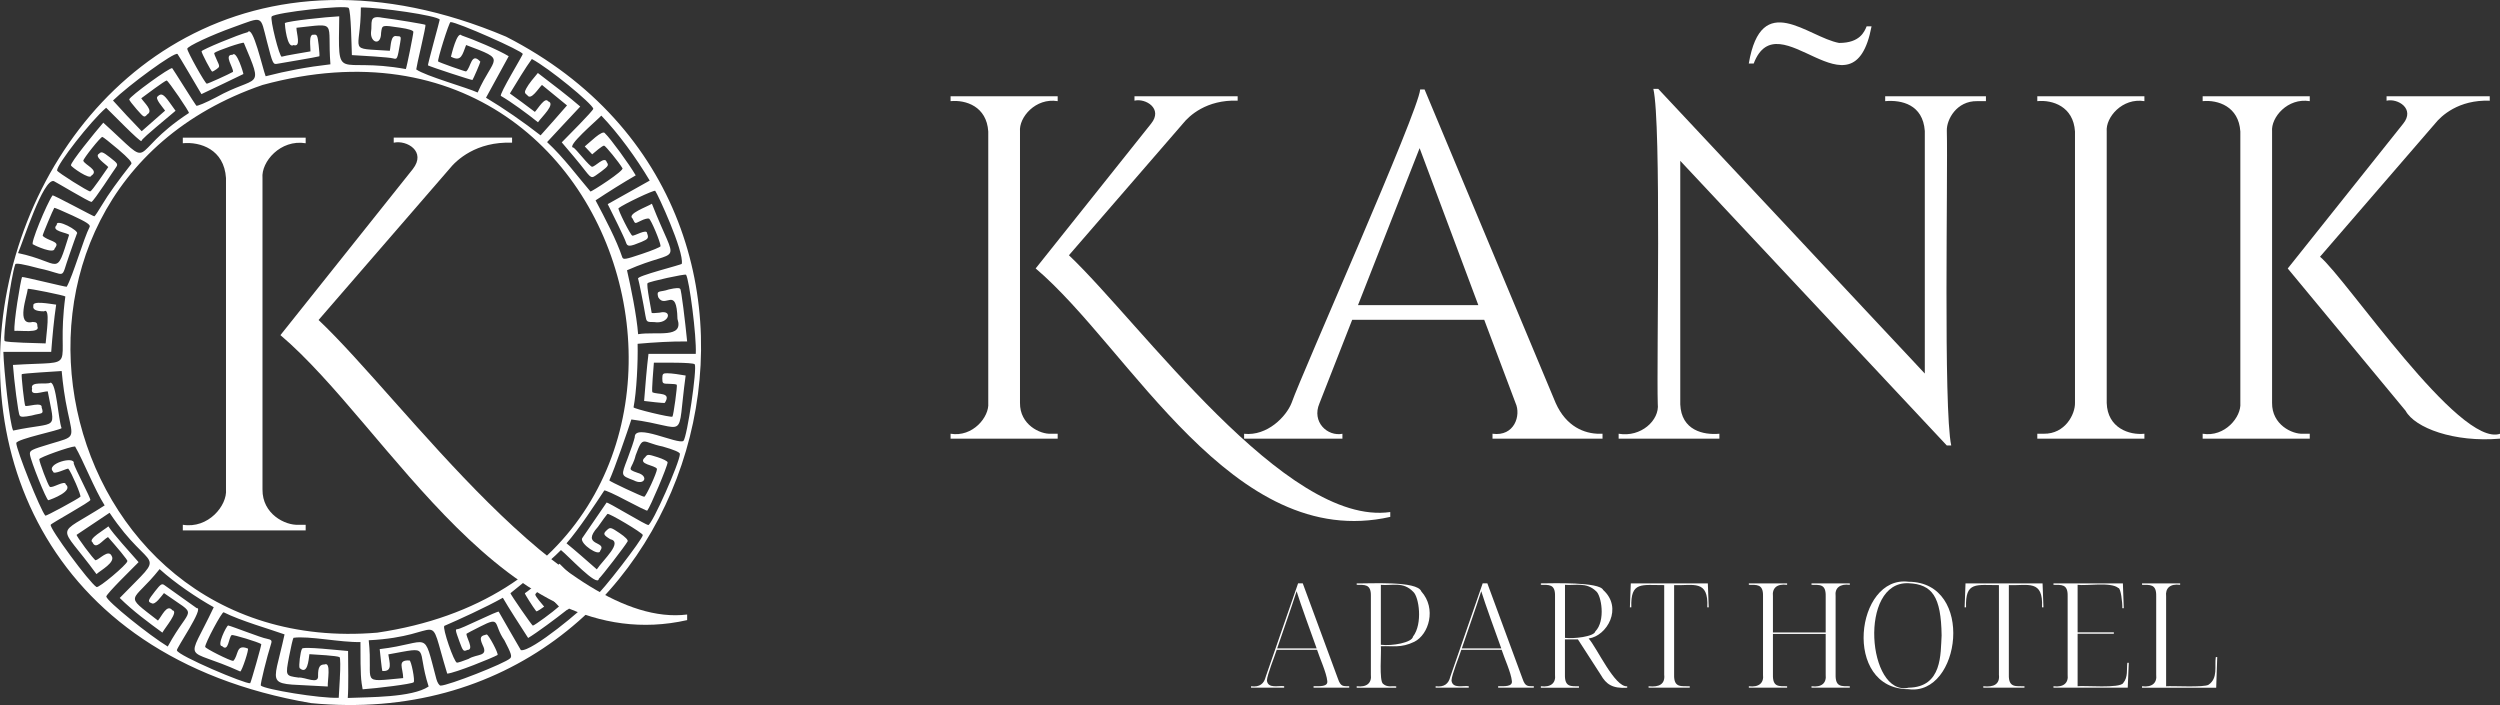
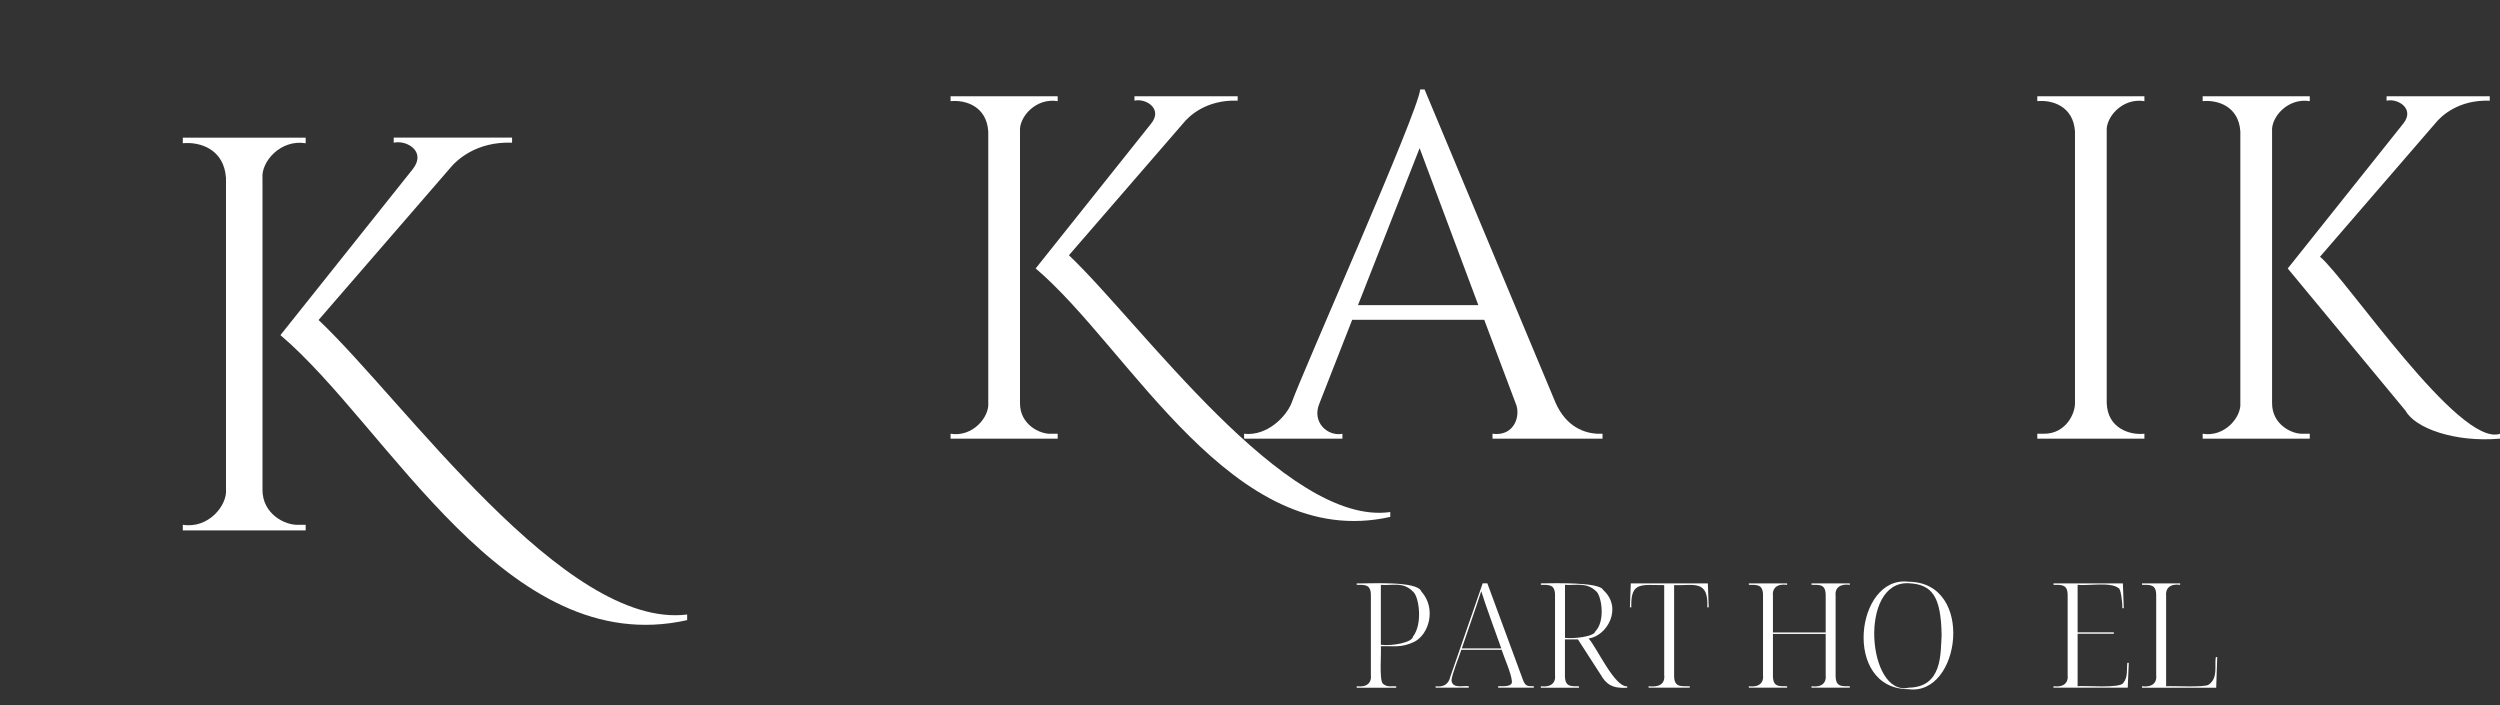
<svg xmlns="http://www.w3.org/2000/svg" id="Layer_1" viewBox="0 0 504.22 142.19">
  <rect x="0" y="0" width="504.22" height="142.19" fill="#333333" stroke="none" />
  <defs>
    <style>.cls-1{fill:#fff;stroke-width:0px;}</style>
  </defs>
  <g id="Logo">
    <g id="Tipografia">
      <path class="cls-1" d="M280.4,103.26v.99c-31.8,7.17-52.46-33.95-71.52-50.11l23.28-29.2c2.46-3.03-1.12-5.18-3.35-4.64v-.89h20.81v.89c-6.31-.23-9.8,3.07-11.05,4.64,0,0-22.98,26.54-22.98,26.54,14.49,13.73,43.74,54.8,64.81,51.79ZM212.04,87.48h1.28v.99h-21.6v-.99c4.48.74,7.84-3.4,7.6-6.21,0,0,0-54.75,0-54.75-.32-5.05-4.52-6.42-7.6-6.12v-.99h21.6v.99c-4.46-.72-7.85,3.27-7.6,6.12,0,0,0,54.75,0,54.75-.05,4.36,4.04,6.36,6.31,6.21Z" />
      <path class="cls-1" d="M273.89,61.54h24.27l-11.84-31.66-12.43,31.66ZM322.42,87.48h.79v.99h-22.19v-.99c4.42.61,5.8-3.71,4.64-6.21,0,0-6.31-16.77-6.31-16.77h-26.63l-6.61,16.87c-1.59,3.73,1.62,6.71,4.64,6.12v.99h-19.83v-.99c4.69.5,8.51-3.5,9.57-6.21,2.13-6.09,25.63-58.83,25.94-63.23h.89l26.44,63.23c2.15,4.82,5.84,6.18,8.78,6.21h-.1Z" />
-       <path class="cls-1" d="M398.77,20.4c-4.16-.07-6.17,3.72-6.12,5.92.24,8.81-.71,56.19.89,63.53h-.89l-53.76-57.41v49.12c.21,5.24,4.67,6.22,7.89,5.92v.99h-20.32v-.99c4.5.78,8.29-2.74,7.89-6.02-.26-8.49.75-56.57-.89-63.53h.99l53.76,57.41V26.42c-.38-5.33-4.66-6.31-7.99-6.02v-.99h20.32v.99h-1.78ZM370.96,8.66c4.14,0,5.06-2.24,5.52-3.35h.99c-3.71,19.62-18.79-5.52-23.77,7.5h-.99c2.54-14.99,11.89-5.3,18.25-4.14Z" />
      <path class="cls-1" d="M412.19,87.48c4.33.07,6.36-3.95,6.31-6.21,0,0,0-54.75,0-54.75-.32-5.05-4.52-6.42-7.6-6.12v-.99h21.6v.99c-4.46-.72-7.85,3.27-7.6,6.12,0,0,0,54.75,0,54.75.15,5.07,4.57,6.53,7.6,6.21v.99h-21.6v-.99h1.28Z" />
      <path class="cls-1" d="M504.22,88.47c-9.25.8-17.18-2.17-19.04-5.62,0,0-23.77-28.7-23.77-28.7l23.28-29.2c2.46-3.03-1.12-5.18-3.35-4.64v-.89h20.81v.89c-6.31-.23-9.8,3.07-11.05,4.64,0,0-23.18,26.83-23.18,26.83,5.26,4.35,28.06,38.51,36.3,35.71v.99ZM464.57,87.48h1.28v.99h-21.6v-.99c4.48.74,7.84-3.4,7.6-6.21,0,0,0-54.75,0-54.75-.32-5.05-4.52-6.42-7.6-6.12v-.99h21.6v.99c-4.46-.72-7.85,3.27-7.6,6.12,0,0,0,54.75,0,54.75-.05,4.36,4.04,6.36,6.31,6.21Z" />
-       <path class="cls-1" d="M257.59,130.77h7.96c-1.01-2.81-3.32-9.15-4.04-11.53-1.15,3.62-2.79,8.16-3.92,11.53ZM252.32,138.7v-.29c1.76.23,2.62-.54,2.95-1.89,0,0,6.54-18.87,6.54-18.87h.94l7.1,19.25c.56,1.66,1.09,1.48,2.27,1.5v.29h-7.19v-.29c1.21,0,2.92.13,2.77-1.03-.14-1.65-1.59-4.79-2.06-6.31h-8.14c-.39,1.27-1.93,5.01-1.98,6.19.21,1.72,2.37.97,3.48,1.15v.29h-6.69Z" />
      <path class="cls-1" d="M278.49,130.04c2.28.3,6.33-.45,6.49-1.64,2.02-2.61,1.2-8.04.06-9.03-2.07-2.16-4.29-1.2-6.54-1.41v12.09ZM273.63,138.7v-.29c2.04.25,3.06-.67,2.86-2.33,0,0,0-15.86,0-15.86.06-2.52-1.33-2.23-2.86-2.27v-.29c2.52.07,12.24-.57,13.03,1.62,3.11,3.46,1.52,8.7-1.41,10.16-2.68,1.31-4.42.79-6.75.9.14,1.06-.39,7.04.46,7.59.82.73,1.77.42,2.64.49v.29h-7.96Z" />
      <path class="cls-1" d="M294.83,130.77h7.96c-1.01-2.81-3.32-9.15-4.04-11.53-1.15,3.62-2.79,8.16-3.92,11.53ZM289.55,138.7v-.29c1.76.23,2.62-.54,2.95-1.89,0,0,6.54-18.87,6.54-18.87h.94l7.1,19.25c.56,1.66,1.09,1.48,2.27,1.5v.29h-7.19v-.29c1.21,0,2.92.13,2.77-1.03-.14-1.65-1.59-4.79-2.06-6.31h-8.14c-.39,1.27-1.93,5.01-1.98,6.19.21,1.72,2.37.97,3.48,1.15v.29h-6.69Z" />
      <path class="cls-1" d="M315.64,128.65c1.69.22,5.88-.23,6.12-1.31,2.11-2.13,1.22-7.3.13-8.12-1.95-1.86-4.17-1.1-6.25-1.27v10.7ZM310.77,138.7v-.29c2.04.25,3.06-.67,2.86-2.33,0,0,0-15.86,0-15.86.06-2.52-1.33-2.23-2.86-2.27v-.29c2.46-.02,11.84-.32,12.57,1.33,4.02,3.61.79,9.27-2.93,9.79,1.66,1.82,5.24,9.86,7.78,9.64v.29c-2.98.19-4.25-.7-5.34-2.62,0,0-4.6-7.13-4.6-7.13h-2.62v7.13c-.06,2.57,1.27,2.29,2.83,2.33v.29h-7.69Z" />
      <path class="cls-1" d="M332.5,138.7v-.29c2.11.23,3.37-.42,3.15-2.33,0,0,0-18.07,0-18.07-4.54.03-6.81-.82-6.63,4.48h-.29l.18-4.83h15.54l.18,4.83h-.29c.29-5.69-2.86-4.33-6.69-4.48v18.07c-.08,2.74,1.51,2.26,3.15,2.33v.29h-8.28Z" />
      <path class="cls-1" d="M352.72,138.7v-.29c2.04.25,3.06-.67,2.86-2.33,0,0,0-15.86,0-15.86.06-2.52-1.33-2.23-2.86-2.27v-.29h7.72v.29c-2.06-.26-3.05.66-2.86,2.33,0,0,0,7.28,0,7.28h10.64v-7.28c.07-2.6-1.28-2.29-2.86-2.33v-.29h7.72v.29c-1.99-.25-3.06.64-2.86,2.27,0,0,0,15.86,0,15.86-.06,2.59,1.29,2.29,2.86,2.33v.29h-7.72v-.29c2.06.26,3.05-.66,2.86-2.33,0,0,0-8.22,0-8.22h-10.64v8.22c-.07,2.6,1.28,2.29,2.86,2.33v.29h-7.72Z" />
      <path class="cls-1" d="M384.91,138.7c6.89-.09,6.46-6.88,6.69-10.55-.11-7.82-1.87-10.3-6.66-10.52-10.15-.48-8.28,22.84-.03,21.08ZM384.91,139c-13.37-.01-10.68-23.03.03-21.67,13.46.08,10.5,23.11-.03,21.67Z" />
-       <path class="cls-1" d="M400.01,138.7v-.29c2.11.23,3.37-.42,3.15-2.33,0,0,0-18.07,0-18.07-4.54.03-6.81-.82-6.63,4.48h-.29l.18-4.83h15.54l.18,4.83h-.29c.29-5.69-2.86-4.33-6.69-4.48v18.07c-.08,2.74,1.51,2.26,3.15,2.33v.29h-8.28Z" />
      <path class="cls-1" d="M414.16,138.7v-.29c2.04.25,3.06-.67,2.86-2.33,0,0,0-15.86,0-15.86.06-2.52-1.33-2.23-2.86-2.27v-.29h14l.18,5.01h-.29c.05-1-.31-4.11-.8-4.07-1.5-1.28-6.45-.4-8.22-.65v9.58h7.31v.29h-7.31v10.58c1.36-.17,8.56.49,9.2-.65,1.01-1.21.66-2.75.83-4.07h.29l-.21,5.01h-14.98Z" />
      <path class="cls-1" d="M432.02,138.7v-.29c2.04.25,3.06-.67,2.86-2.33,0,0,0-15.86,0-15.86.06-2.52-1.33-2.23-2.86-2.27v-.29h7.69v.29c-2.04-.26-3.02.69-2.83,2.33,0,0,0,18.13,0,18.13,1.18-.11,7.76.29,8.58-.32,1.92-1.32,1.16-3.77,1.44-5.57h.29l-.21,6.19h-14.98Z" />
    </g>
    <g id="Logo-2">
-       <path class="cls-1" d="M76.08,127.6c82.28-12.11,57.16-132.35-23.14-110.46-63.86,21.96-43.59,116.09,23.14,110.46ZM72.93,137.68c-.25-1.41-.23-6.11-.23-8.19-3.9.12-10.53-1.3-13.51-.85-.14.22-.53,1.93-.89,3.81-.73,3.87-.75,3.84,1.91,4.21,1.34-.14,4.15,1.55,3.94-.45,0-1.63.34-2.2,1.3-2.2,1.39-.61.57,3.38.66,4.45-12.98-.84-11.2.98-8.72-10.51-2.77-1-8.85-2.73-12.28-4.46-.34-.16-3.73,6.18-3.73,6.97,0,.32,5.03,2.84,5.66,2.84,1.13-1.11.48-3.49,2.94-2.5.33,0-1.21,4.63-1.53,4.63-11.48-5.22-10.94-1.1-5.34-12.96-3.4-1.9-7.8-4.86-10.92-7.69-5.56,7.01-7.5,4.81-.33,10.38.81-.94,1.82-3.44,2.92-2.07,1.34.22-1.52,3.53-2.03,4.5-2.76-2.02-5.9-4.32-8.6-6.99,9.92-10.24,6.49-4.4-2.05-17.18-1.25.84-6.27,4.18-6.64,4.44-.19.15,3.53,5.14,3.83,5.14.81-.2,2.59-2.3,3.23-.88.83,1.29-2.21,2.89-3.06,3.67-7.76-10.66-8.55-7.28,1.65-13.86-2-3.12-4.35-9.13-5.97-11.89-1,0-7.22,2.22-7.22,2.57,0,.58,1.73,5.18,2.1,5.54.42.48,3.13-1.45,3.25-.45,1.59,1.31-2.79,2.98-3.52,3.19-.38,0-3.58-7.97-3.71-9.23-.08-.82.17-.95,4.18-2.16,4.93-1.49,4.62-.92,3.45-6.4-.64-2.97-.99-5.64-1.23-8.27-1.52.1-7.62.46-8.05.63-.15.15.52,6.2.71,6.39.36.25,3.51-.89,3.3.33.53,1.51-.05,1.06-1.98,1.62-1.67.33-2.25.33-2.44.01-.31-.33-1.15-7.16-1.37-10.21,14.12-.89,8.5,1.68,10.57-13.81-.22-.22-7.44-1.69-7.58-1.53-.1,1.39-2.48,7.55.97,6.67.8.02.98.19.98.92.63,1.39-3.51.75-4.63.89-.21-1.54,1.22-10.1,1.52-10.87.12-.14,8.91,2.07,9.02,1.96,1.26-2.23,3.41-9.73,4.64-12.11.14-.42-.71-.97-3.45-2.24-1.99-.92-3.66-1.63-3.7-1.57-.28.43-2.34,5.34-2.34,5.59,0,.18.64.57,1.42.89,1.54.62,1.66.83.98,1.76-.1,1.14-3.94-.59-4.32-.86-.8.26,2.8-8.33,3.9-9.88,0-.25,8.48,4.37,8.44,4.22.1,0,.83-1.09,1.62-2.42,1.17-1.98,3.18-4.77,5.83-8.14.23-.29-.58-1.19-2.63-2.94-1.63-1.38-3.07-2.52-3.21-2.52-.36,0-3.84,4.36-3.84,4.81.3.86,3.33,1.91,1.61,3.02-.23.93-4.04-1.78-4.1-2.08-.13-.58,4.84-6.67,6.52-8.62,11.01,9.97,4.35,6.49,17.27-1.95.19-.15-4.2-6.57-4.49-6.56-.45.1-4.13,2.86-5.12,3.59.6.93,2.48,2.51,1.25,3.22-.66.73-.66.72-2.17-.99-.83-.95-1.51-1.84-1.51-1.99,0-.57,8.37-6.65,8.68-6.3.13.11,4.7,7.45,4.85,7.55.13.16,1.91-.59,3.94-1.65,8.49-4.74,9.78-1.21,5.65-11.02-.19-.22-5.52,1.61-5.97,2.05-.06.05.18.7.53,1.43.61,1.28.61,1.34-.05,1.82-.38.28-.78.5-.9.5-.19,0-2.14-3.72-2.14-4.09,0-.31,7.41-3.38,9.32-3.86,1.05-1.53,2.98,7.3,3.61,8.89,4.19-1.08,8.39-1.88,13.06-2.41-.68-8.88,1.6-8.25-6.85-7.37-.03,1.06,1.03,4-.59,3.49-1.3.83-1.76-4.03-1.75-4.44.76-.43,8.31-1.23,10.97-1.36-.18,13.99-.78,8.05,13.43,10.64.13-.12,1.52-6.99,1.52-7.5,0-.29-.96-.6-2.69-.85-3.72-.55-3.6-.59-3.82,1.05-.01,2.71-2.19,1.98-2.03-.14.31-1.87-.58-3.48,2.27-2.92,2.69.34,8.56,1.31,8.71,1.44.07.06-.32,2-.85,4.3-.54,2.31-.99,4.41-1.01,4.69,1.86,1.33,10.17,3.64,12.39,4.66,3.28-7.43,6.14-6.41-2.33-9.58-.75,1.9-.94,3.49-3.06,2.35.06-.19,1.24-5.34,2.17-4.28,2.3.77,7.47,2.95,9.48,4.19-1.39,2.57-3.47,6.38-4.58,8.37,3.6,2.15,7.64,4.96,11.01,7.59,1.74-1.94,3.74-4.2,5.33-6.04-1.26-1.03-3.79-3.1-5.05-4.13-.71.67-2.2,3.19-2.94,2.09-.6-.46-.63-.63-.21-1.41.44-.85,1.6-2.25,2.32-3.09,2.71,2.06,6.47,4.94,8.55,6.77-2.38,2.56-4.23,4.49-6.69,7.17,3.29,3.02,6.43,7.27,8.75,9.96.08.15,7.1-4.34,6.43-4.73-.7-1.19-3.42-4.52-3.68-4.52-.38,0-1.89,1.33-2.4,1.76-.38-.4-1.13-1.2-1.5-1.6.82-.61,3.63-3.52,4.09-2.63,1.06.97,4.86,6.19,6.19,8.47-2.45,1.4-5.53,3.34-8.1,5.04,1.93,3.66,4.23,8,5.38,11.46.2.54.59.48,3.97-.66,2.07-.69,3.76-1.39,3.76-1.56,0-.79-1.94-5.41-2.34-5.56-.24-.09-.96.09-1.58.41-1.37.63-1.12.75-1.74-.44-1.18-.94,2.97-2.35,3.91-2.97,5.29,13.48,6.11,8.49-5.02,13.42.74,3.21,1.96,9.11,2.24,12.89,3.74-.6,9.27.97,7.94-3.08-.18-6.87-2.46-1.91-3.88-4.37-.45-1.54.34-.94,2.12-1.57,1.43-.33,2.15-.36,2.31-.11.2-.06,1.02,6.71,1.4,10.6-2.97-.05-6.77.18-9.99.47.09,3.63-.21,9.69-.82,12.81-.05.28,7.58,2.12,7.84,1.88.21-.18,1.04-6.27.88-6.43-.11-.11-.8-.19-1.55-.19-1.28,0-1.37-.07-1.37-1.07,0-.93.13-1.07.98-1.06.94,0,2.67.27,3.73.46-1.9,13.83.79,10.35-10.95,8.86-.79,2.43-3.37,9.93-4.45,12.29,0,.18,6.65,3.3,7.04,3.3.34,0,2.58-4.87,2.58-5.61-.33-.8-4.1-.89-2.38-2.37.46-.62.55-.62,2.5,0,1.11.35,2.02.82,2.02,1.04,0,.75-3.52,9.07-4.11,9.74-.07.07-1.97-.86-4.24-2.06-2.27-1.21-4.25-2.11-4.42-2.01-1.8,2.72-5.07,7.75-7.62,10.66,1.55,1.24,4.24,3.61,6.11,5.25,1.33-1.98,5.36-5.5,2.7-6.09-1.42-.88-1.49-1.09-.6-1.89.6-.54.77-.5,2.5.67,1.17.79,1.77,1.41,1.61,1.68-.6,1.04-5.16,6.95-5.8,7.53-.2,1.85-6.25-4.71-7.64-5.79-2.59,2.65-7.7,6.66-10.19,8.7,0,.24,4.35,6.54,4.52,6.54.46-.11,4.05-2.76,5.27-3.86-.52-.55-1.58-1.66-2.1-2.21.37-.38,1.13-1.13,1.51-1.51,1.09,1.35,3.96,3.83,2.15,4.44-2.21,1.74-6.03,4.59-7.78,5.63-1.58-2.46-3.97-6.13-5.1-8.11-3.47,1.95-8.95,4.44-11.8,5.67-.45.39,1.97,7.42,2.55,7.42.24,0,1.28-.34,2.31-.75,1.77-1.1,4.09-.38,2.86-2.82-.78-1.73-.23-1.85.82-2.12.38,0,2.44,3.88,2.19,4.14-.94.55-8.58,3.65-10.15,3.76-4.23-13.86-.01-7.51-15.83-6.73.97,8.86-2.12,8.46,6.95,7.63-.02-2.07-1.29-3.67,1.25-3.56.35-.12,1.18,4.12.86,4.4-.33.36-7.51,1.23-10.29,1.42,0,0-.22-1.35-.22-1.35ZM68.54,136.78c.13-2.19.11-4.1-.04-4.23-.44-.31-4.86-.53-6.1-.61-.17,1.26-.37,4.22-1.97,2.81-.22-.37.14-3.34.48-3.89.07-.56,7.64.33,9.29.44.02,2.82.11,7.36-.06,9.47,4.25-.19,12.95-.05,16.31-2.31-2.64-8.2.77-8.06-8.13-6.48.24,1.69.93,3.51-1.21,3.35-.1-.24-.44-3.58-.53-4.41,10.4-1.22,8.66-4.34,11.43,6.03.2.74.59,1.33.86,1.33,1.55,0,12.97-4.48,14.02-5.5.41-.39.22-.98-1.15-3.62-2.34-3.33-.62-4.97-4.88-2.79-1.45.73-2.69,1.37-2.76,1.44-.21.53,1.66,3.26.15,3.28-.78.36-.87.26-1.58-1.68-.87-2.38-.89-2.52-.34-2.52.22,0,2.15-.83,4.27-1.84,2.13-1.01,3.92-1.77,3.98-1.69.16.26,4.29,7.51,4.47,7.76,2.09.52,13.32-8.99,13.03-9.2-.17-.49-4.39-5.01-5.45-6.17-.95.8-4.53,3.66-4.67,4.14-.02.39,1.36,1.94,1.79,2.46-.3.2-1.42,1.06-1.6.93-.69-.89-2.39-3.58-2.29-3.63,1.27-.84,5.34-4.36,6.99-5.95,1.32,1.26,6.52,6.65,7.22,6.6,1.17-.72,9.58-11.6,9.58-12.39,0-.41-6.89-4.51-7.14-4.26-.17.16-1.02,1.34-1.91,2.61-3.6,3.97,1.96,2.81.46,4.81-.14,1.29-4.09-1.36-3.66-2.49.12-.16,4.82-7.06,4.95-7.23.05-.06,1.89.94,4.08,2.22,2.19,1.28,4.13,2.33,4.31,2.33.75,0,6.39-12.68,6.39-14.35,0-.33-1.19-.84-3.47-1.49-4.15-.82-3.9-2.46-5.46,1.78-.69,2.9-2.07,2.67.38,3.52,2.36.65,1.4,2.67-.77,1.52-2.63-1.02-2.59-.85-1.25-4.36.67-1.75,1.33-3.7,1.46-4.33-.08-2.94,8.64,1.52,9.82.74.75-.79,2.79-14.63,2.28-15.46-.48-.42-6.64-.31-8.24-.32-.08,1.14-.48,5.61-.31,5.96,1.12.54,3.92-.09,2.52,2.14-.24.11-3.39-.29-4.18-.38.24-3.07.54-6.74.88-9.5h9.54c.18-3.61-1.32-14.97-1.96-15.96-.21-.21-7.36,1.36-7.74,1.69-.37.16.82,5.84.8,5.98,0,.11.72.09,1.6-.02,2.8-.68,1.89,2.39-1.08,1.9-1.52,0-1.56-.02-1.78-1.33-.39-2.36-1.31-6.98-1.47-7.41-.56-.52,8.93-2.84,8.81-3.02.46-2.56-4.86-14.08-5.36-14.71-.23-.23-6.36,2.68-7.4,3.5-.23.18,2.46,5.53,2.78,5.53.37.15,2.97-1.47,2.98-.47.37.95.22,1.17-1.11,1.73-2.42,1.01-2.87,1.02-3.15.11-.31-.99-2.81-5.98-3.68-7.72,2.11-1.18,6.36-3.56,8.47-4.75-2.72-4.57-6.32-9.52-9.76-13.1-1.04,1.1-7.26,6.35-5.6,6.46.15.07.98.96,1.84,1.99.86,1.02,1.7,1.86,1.88,1.86.6.07,2.59-2.3,2.97-.93.44.61.34.79-1.08,1.87-1.96,1.35-1.78,1.74-3.26-.14-.98-1.31-3.4-4.17-4.73-5.72,1.25-1.28,6.19-6.21,6.37-6.78-.29-1.09-8.98-8.22-12.4-10.03-1.22,1.65-3.1,4.77-4.43,6.95,1.48,1.05,3.43,2.5,5.04,3.72.59-.6,2.05-3.11,2.67-2.14,1.62.51-1.29,3.12-2.04,4.23-2.18-1.75-5.43-4.13-7.47-5.31-.51-.18,4.56-8.43,4.39-8.47,0-.59-13.22-6.43-14.56-6.43-.3,0-2.73,7.76-2.5,7.95.24.2,5.33,2.01,5.63,2.01,1-.74,1.02-4.05,2.88-1.97,0,.2-1.44,3.53-1.59,3.69-.09.09-8.48-2.66-8.98-2.95-.04-.02.48-2.08,1.15-4.57.68-2.49,1.23-4.59,1.23-4.66-.6-.84-12.06-2.47-15.91-2.45-.01,9.33-2.99,8.14,5.84,8.74.23-.96.14-3.28,1.4-2.95.87,0,.91.08.69,1.34-.57,3.34-.59,3.37-1.4,3.15-.94-.26-6.48-.56-8.34-.67-.08-1.91-.17-8.85-.65-9.51-.67-.66-14.65.89-15.52,1.72-.41.4,1.57,8.29,2.03,8.11.56-.2,4.55-.85,5.79-1.07.03-.88-.44-3.55.65-3.36.67-.09.78.12,1,2.08.14,1.21.2,2.23.14,2.27-.49.17-7.95,1.41-8.48,1.51-.86.16-.92.04-2.09-4.49-1.4-5.4-.63-5.08-6.81-2.87-4.39,1.57-9.26,3.84-9.26,4.33,0,.59,3.61,7.05,3.94,7.05.24,0,4.43-1.89,5.27-2.38.21-.72-1.96-3.52-.09-3.45.82-1,2.22,3.7,2.2,3.88-.42.23-6.9,3.31-8.46,4.05-.91-1.53-4.5-7.67-4.83-8.1-.65-.45-9.84,6.29-13.01,9.39,1.64,1.85,3.89,4.23,5.79,6.19,1.47-1.31,3.2-2.84,4.72-4.15-.41-.61-2.16-2.48-1.48-2.88.7-.7,1.18-.46,2.4,1.25l1.19,1.66-.89.75c-5.03,4.21-5.98,5.07-5.99,5.37-.39.12-5.93-5.58-7.12-6.73-3.09,2.63-9.97,11.47-9.9,12.66.12.38,6.22,4.22,6.69,4.22.41-.14,2.96-3.96,3.64-4.92-.56-.62-2.92-2.13-1.86-2.69.48-.48.72-.4,2.22.76,1.57,1.22,1.65,1.35,1.17,2.03-.34.41-4.39,6.74-4.93,6.94-.58-.08-7.06-3.96-7.59-4.21-2.15-.53-6.19,12.22-7.21,14.52,8.87,1.86,7.49,5.19,10.3-3.68-.46-.48-3.81-.73-2.48-2.01-.27-1.4,4.69,1.24,4.05,1.78-.13.3-.81,2.22-1.52,4.28-1.9,5.3-.27,3.93-6.08,2.72-3.29-.88-4.72-1.12-4.83-.83-.88,2.54-2.6,15.01-2.13,15.48.52.32,6.65.42,8.26.48.12-1.89,1.03-7.36-.34-6.47-1.6-.01-2.33-.38-2.14-1.1-.29-1.12,3.2-.42,4.6-.25-.43,2.84-.77,6.45-1,9.53H.68c.09,3.8,1.3,14.6,1.97,15.87,9.24-1.96,8.5.37,6.98-7.91-1.01,0-3.61,1.09-3.15-.53-.52-1.64,3.03-.75,3.69-1.22,1.2-.1,1.57,7.4,2.25,9.17-.44.46-8.85,2.14-9.14,2.99,0,1.39,4.86,13.52,5.87,14.67.11.13,6.65-3.41,7.06-3.82.22-.22-1.82-4.97-2.43-5.65-.22-.16-3.05,1.36-3.08.56-1.56-1.56,4.53-3.26,4.17-1.61.13.44.94,2.2,1.8,3.91.86,1.71,1.56,3.25,1.56,3.42.13.34-8.03,4.8-8,5.02-.37.6,7.82,11.73,9.24,12.56.44.25,6.13-4.52,6.2-5.19.39.03-2.5-3.32-3.89-4.89-1.16.64-2.43,2.67-3.13,1.05-1.02-.62,2.49-2.57,3.21-3.21,1,1.57,4.33,5.21,6.09,7.22-1.3,1.32-6.35,6.25-6.52,6.93.16,1.01,8.74,7.87,12.4,10.09,4.72-8.65,6.4-5.69-.76-10.78-.52.62-1.79,2.48-2.48,2.05-.85-.33-.8-.52.68-2.42,1.13-1.45,1.38-1.61,1.91-1.22.34.25,1.79,1.29,3.24,2.31,1.45,1.02,2.9,2.06,3.24,2.31,1.68-.22-4.24,8.27-3.98,8.53.21,1.06,13.9,6.85,14.78,6.62.18-.23,2.34-7.82,2.24-7.89-.54-.39-5.72-1.97-5.97-1.82-.64.48-.62,3.53-1.94,2.22-1.15.04.86-4.06,1.22-4.16.75.15,6.9,2.57,7.75,2.66.99.21,1.13.36.92,1.02-.86,2.7-2.22,8.22-2.08,8.44.82.77,11.91,2.62,15.72,2.47l.23-3.99ZM62.73,141.81C-46.47,123.16-.01-35.74,102.06,7.39c70.59,36.05,39.29,141.98-39.33,134.42h0Z" />
      <path class="cls-1" d="M138.59,123.94v1.13c-36.47,8.22-60.18-38.94-82.03-57.48l26.7-33.49c2.78-3.55-1.22-5.91-3.85-5.32v-1.02h23.87v1.02c-7.24-.27-11.24,3.52-12.67,5.32,0,0-26.36,30.44-26.36,30.44,17.1,16.11,49.57,62.49,74.34,59.4ZM60.18,105.84h1.47v1.13h-24.78v-1.13c5.14.85,9-3.9,8.71-7.13,0,0,0-62.8,0-62.8-.37-5.79-5.19-7.36-8.71-7.02v-1.13h24.78v1.13c-5.11-.83-9,3.76-8.71,7.02,0,0,0,62.8,0,62.8-.06,5,4.64,7.29,7.24,7.13Z" />
    </g>
  </g>
</svg>